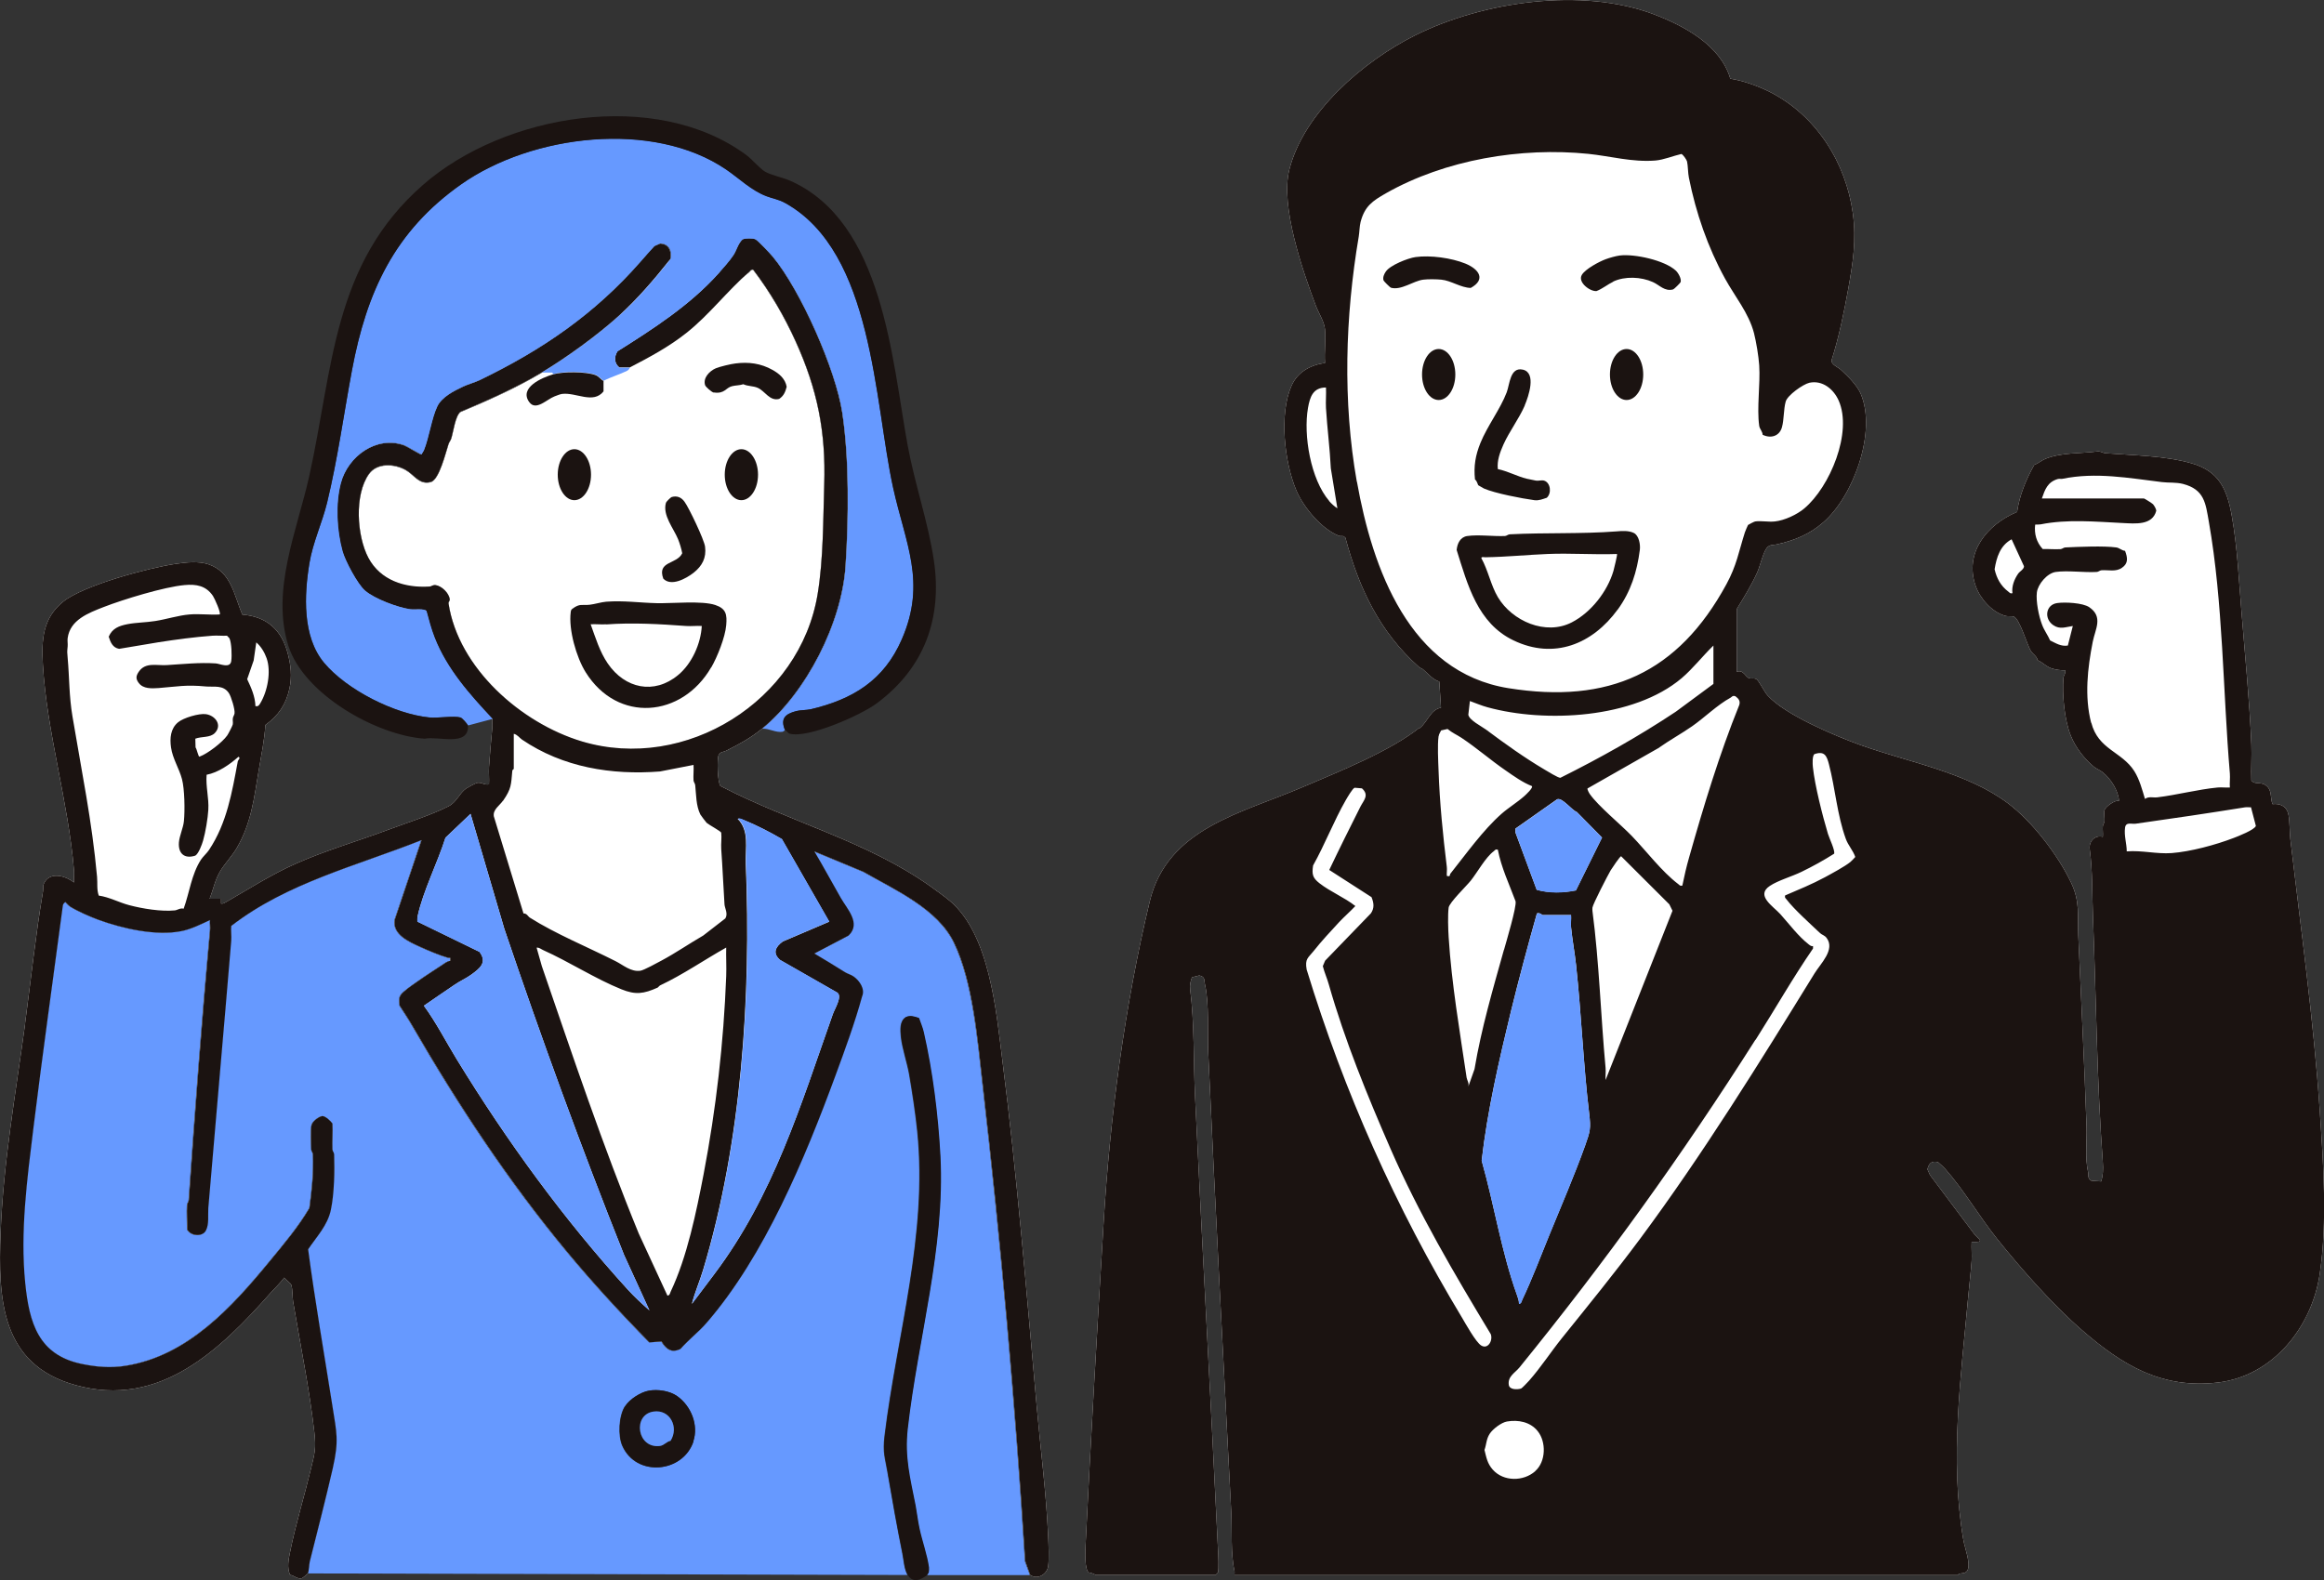
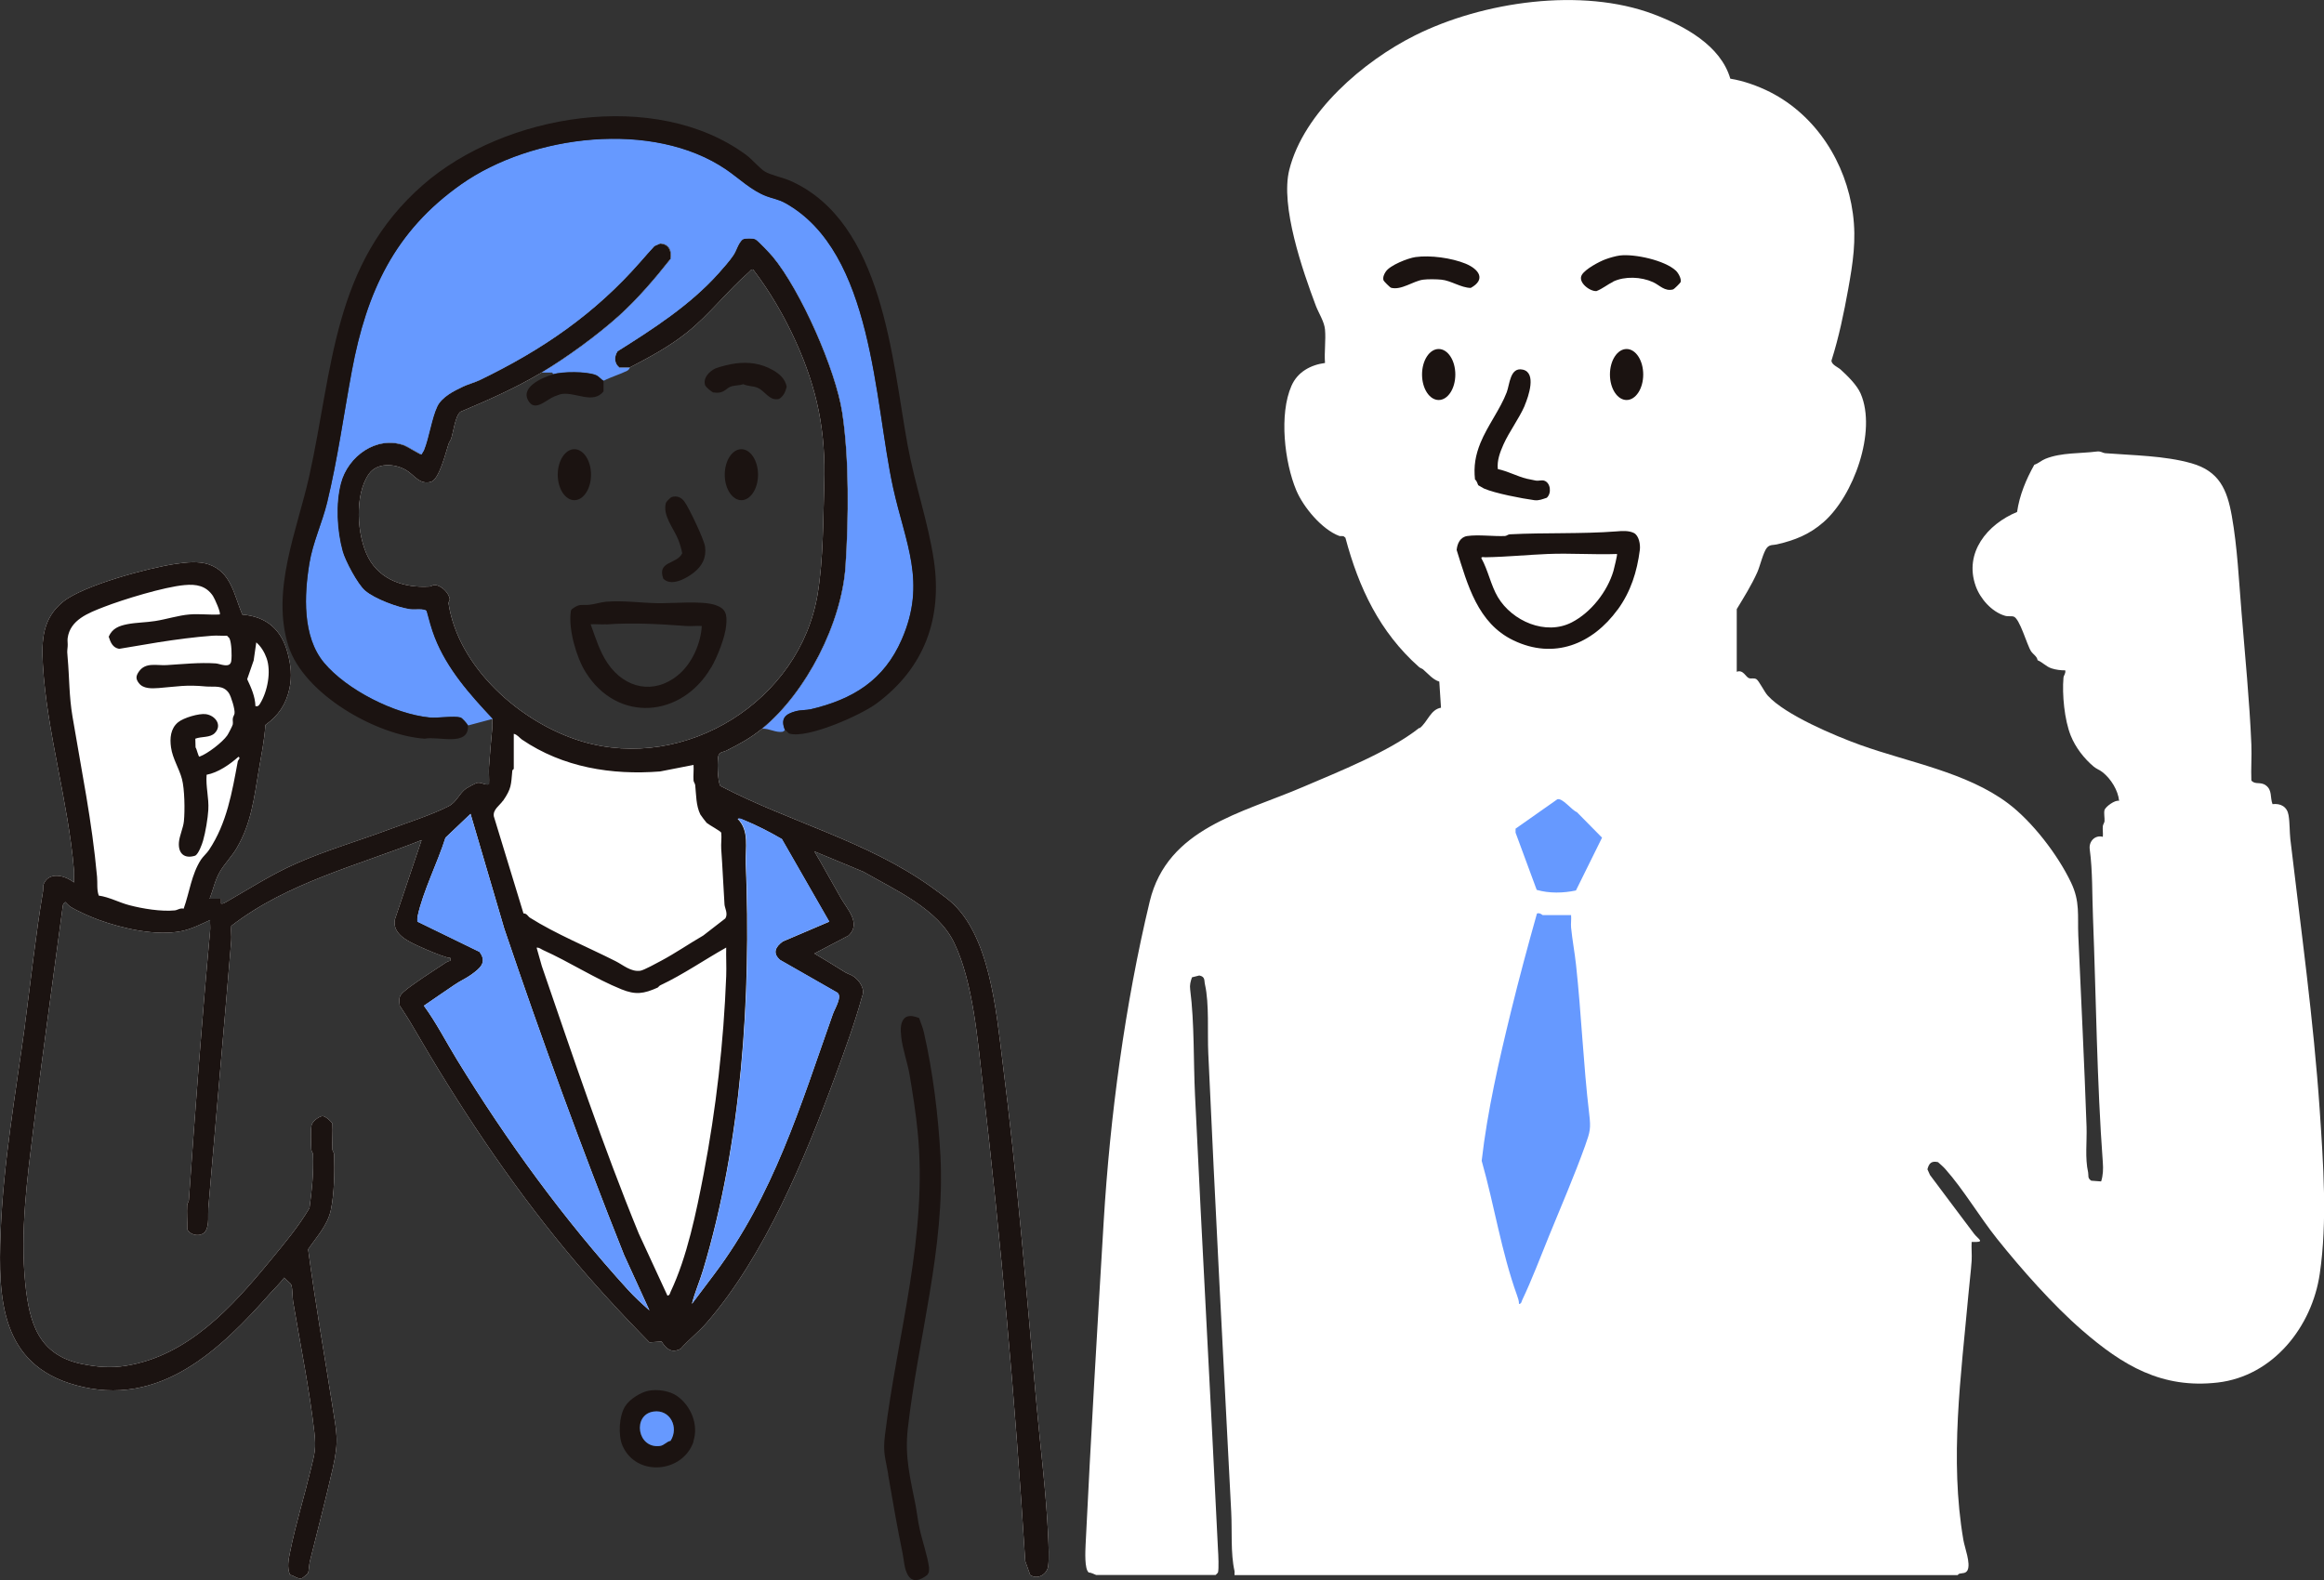
<svg xmlns="http://www.w3.org/2000/svg" id="_レイヤー_2" data-name="レイヤー 2" width="191.34" height="130.13" viewBox="0 0 191.34 130.13">
  <rect x="0" y="0" width="191.34" height="130.13" fill="#333333" stroke="none" />
  <defs>
    <style>
      .cls-1 {
        fill: #fff;
      }

      .cls-2 {
        fill: #1b1311;
      }

      .cls-3 {
        fill: #69f;
      }
    </style>
  </defs>
  <g id="_デザイン" data-name="デザイン">
    <g>
      <path class="cls-1" d="M116.84,59.95c-2.45,1.94-6.63,3.6-9.55,4.85-5.04,2.17-11.17,3.38-12.63,9.43-2.04,8.49-3.27,17.73-3.79,26.34-.53,8.85-1.06,17.78-1.49,26.63-.02.49-.11,2.05.27,2.3.2-.01.54.19.61.2h9.82s.18-.16.2-.21c.08-.28.03-1.49,0-1.88-.6-12.44-1.3-24.94-1.89-37.39-.14-2.87-.04-5.92-.4-8.74-.05-.36.03-.67.15-1l.6-.15c.51.1.39.42.47.75.36,1.59.19,3.95.27,5.65.57,12.58,1.24,25.22,1.89,37.79.08,1.51-.06,3.41.27,4.85.02.1-.01.23,0,.34h59.54s.07-.1.15-.12c.24-.06.51,0,.66-.28.28-.56-.23-1.85-.34-2.49-1.15-6.7-.19-13.53.41-20.18.08-.94.21-1.91.27-2.82.03-.51-.03-1.04,0-1.55,1.19.05.57-.19.2-.67-1.2-1.61-2.43-3.22-3.63-4.84l-.21-.47c.13-.5.33-.71.87-.59.21.19.44.38.62.59,1.49,1.68,2.81,3.93,4.24,5.72,1.99,2.49,4.61,5.46,7,7.53,3.35,2.91,6.57,4.84,11.17,4.31,4.58-.53,7.77-4.62,8.4-8.95.64-4.32.29-9.11,0-13.45-.51-7.5-1.55-14.91-2.42-22.33-.07-.63-.04-1.35-.15-2-.12-.69-.65-.98-1.32-.9-.21-.55-.01-1.15-.54-1.54-.45-.34-.9-.03-1.2-.41-.04-.98.04-1.97,0-2.95-.15-3.61-.52-7.29-.81-10.89-.22-2.64-.34-5.35-.8-7.94-.39-2.19-1.04-3.69-3.32-4.34-2.21-.63-4.82-.65-7.11-.83-.21-.02-.35-.18-.67-.14-1.38.18-2.92.07-4.24.6-.33.13-.59.39-.92.49-.68,1.21-1.22,2.51-1.42,3.89-2.45,1.01-4.38,3.35-3.41,6.09.37,1.05,1.31,2.12,2.39,2.45.29.09.53.01.73.07.51.15,1.1,2.34,1.44,2.86.18.27.49.41.54.74.42.17.69.52,1.15.67.33.11.78.17,1.12.16.07.24-.12.41-.14.6-.12,1.4.08,3.49.6,4.78.39.97,1.09,1.88,1.89,2.55.21.18.54.3.74.47.68.54,1.27,1.49,1.35,2.35-.34-.1-1.12.49-1.2.75-.07.25.02.65,0,.93-.02.14-.12.25-.14.4-.03.28.03.59,0,.88-.65-.17-1.16.38-1.08,1.01.25,1.87.19,3.75.27,5.65.26,6.67.32,13.54.81,20.17.04.52.02,1.06-.14,1.55l-.81-.06c-.33-.21-.21-.42-.26-.68-.27-1.2-.09-2.52-.13-3.77-.18-5.21-.45-10.51-.68-15.73-.07-1.67.16-2.8-.6-4.38-1.08-2.27-3.19-5.02-5.19-6.52-3.41-2.56-8.17-3.37-12.15-4.8-2.08-.75-6.18-2.47-7.63-4.07-.27-.29-.72-1.22-.93-1.35-.2-.12-.41-.02-.6-.08-.27-.07-.48-.74-1.02-.53v-5.16c.59-.97,1.23-2,1.69-3.03.23-.51.49-1.67.8-2.03.24-.28.55-.2.81-.27,1.48-.34,2.67-.81,3.83-1.82,2.48-2.15,4.42-7.49,3.07-10.6-.31-.71-1.08-1.46-1.65-1.98-.21-.19-.76-.4-.75-.74.61-1.92,1.02-3.91,1.38-5.9.38-2.13.68-4,.38-6.21-.56-4.17-3.02-8.07-6.82-10-.99-.5-2.19-.93-3.27-1.1-.79-2.74-3.8-4.36-6.32-5.31-5.91-2.23-14.05-1.05-19.65,1.75-4.22,2.11-9.15,6.32-10.34,11.06-.75,2.98,1.09,8.29,2.19,11.21.23.6.69,1.29.75,1.94.08.88-.07,1.87,0,2.76-1.19.16-2.26.74-2.76,1.88-1.03,2.34-.58,6.29.4,8.62.59,1.39,2.1,3.2,3.52,3.74.11.04.26,0,.37.03l.15.12c1.1,4.13,2.82,7.77,6.05,10.64.11.1.25.13.34.2.42.36.81.85,1.34,1.01l.14,2.15c-.87.15-1.09,1.16-1.75,1.68Z" />
-       <path class="cls-1" d="M55.2,21.34c1.85-1.48,4.68,2.64,6.47,1.09.1-.08.17-.25.34-.2,1.38,1.81,2.56,3.83,3.5,5.91,1.79,3.95,2.49,7.44,2.35,11.78-.09,2.93-.07,6.15-.54,9.01-1.44,8.81-10.88,14.71-19.42,12.15-5.02-1.51-10.16-6.05-10.97-11.36-.02-.13.12-.23.1-.36-.08-.51-.64-1.06-1.15-1.15-.25-.04-.34.11-.52.12-2.03.13-4.04-.51-5.03-2.37-.95-1.8-1.17-5.2.05-6.91.67-.94,2.1-.85,3.02-.33.71.4,1.11,1.25,2.08.99.69-.2,1.22-2.43,1.45-3.12.05-.16.17-.29.22-.45.18-.55.33-1.86.76-2.2,2.24-.94,4.58-1.98,6.66-3.22,2.07-1.24,4.62-3.09,6.4-4.7l4.22-4.66Z" />
+       <path class="cls-1" d="M55.2,21.34l4.22-4.66Z" />
      <path class="cls-1" d="M2.07,84.3c-.77,5.69-1.8,11.43-2.02,17.21-.21,5.44.01,10.84,6.15,12.55,6.95,1.94,11.94-2.91,16.12-7.64.36-.4.76-.77,1.08-1.21.12.18.55.45.59.62.11.39.08.95.14,1.34.6,3.59,1.34,7.16,1.75,10.76.16,1.38.03,1.74-.29,3.07-.53,2.21-1.25,4.53-1.7,6.77-.13.64-.28,1.3-.01,1.92.35.05.61.38.99.27.03,0,.47-.37.48-.39.09-.21.1-.74.16-.99.64-2.55,1.3-5.1,1.89-7.67.52-2.31.32-2.89-.03-5.13-.68-4.32-1.43-8.61-2-12.9.69-1.03,1.6-1.96,1.87-3.24.28-1.31.32-3.2.27-4.58,0-.14-.13-.26-.14-.4-.03-.71.04-1.43,0-2.14-.14-.21-.61-.65-.85-.61-.29.05-.81.44-.87.75-.09.44-.04,1.5-.02,2,0,.14.13.26.14.4.06,1.51-.09,2.96-.29,4.42-.93,1.58-2.12,2.98-3.28,4.39-3.1,3.77-6.74,7.79-11.85,8.6-1.24.2-2.38.1-3.61-.15-3.59-.74-4.33-3.41-4.66-6.64-.43-4.24.16-8.62.67-12.77.75-6.11,1.61-12.17,2.42-18.3.02-.17.08-.23.21-.33.14.13.25.28.42.39.6.37,1.62.82,2.3,1.07,2,.73,4.74,1.35,6.82.94.81-.16,1.63-.57,2.38-.92-.02.29.03.59,0,.88-.68,7.38-1.23,14.79-1.75,22.19-.01.14-.13.26-.14.4-.04.66.02,1.34.01,2.01.29.56,1.26.64,1.54.08.27-.53.15-1.26.19-1.82.62-7.34,1.28-14.72,1.89-22.05.03-.39-.04-.81,0-1.2,4.6-3.56,10.34-4.95,15.67-7.07l-2.2,6.54c-.23,1.24,1.18,1.84,2.13,2.27.62.28,1.58.69,2.23.87.19.05.24-.1.2.27-.23.01-.47.21-.67.34-.53.36-1.09.7-1.62,1.07-.46.33-1.16.78-1.55,1.14-.41.36-.38.59-.32,1.13.35.54.72,1.09,1.04,1.65,3.78,6.53,7.94,12.83,12.73,18.61,2.13,2.57,4.43,5.07,6.79,7.47l1-.07c.39.64.83.97,1.56.61.66-.75,1.51-1.41,2.15-2.15,4.76-5.49,8.1-13.55,10.6-20.34.79-2.15,1.6-4.35,2.2-6.54.26-.59-.19-1.28-.7-1.64-.21-.15-.5-.22-.72-.36-.83-.52-1.66-1.03-2.51-1.53l2.82-1.48c1.05-1.01-.13-2.19-.65-3.11-.73-1.27-1.42-2.56-2.17-3.82l4.04,1.68c2.59,1.49,6.12,3.04,7.47,5.85,1.57,3.26,1.94,8.11,2.35,11.64,1.5,13.03,2.68,26.12,3.5,39.28l.41,1.14c.61.41,1.39-.05,1.48-.74.08-.61.03-1.77,0-2.43-.16-3.57-.63-7.2-.95-10.76-.85-9.52-1.62-19.06-2.83-28.52-.5-3.97-1.03-10.27-4.3-13.05-.45-.38-1.13-.86-1.61-1.21-5.28-3.75-11.61-5.3-17.3-8.27-.23-.34-.3-2.23-.13-2.57.16-.26.41-.22.61-.33,1.08-.54,2.02-1.05,2.96-1.82,3.66-3.01,6.55-8.71,6.86-13.38.26-3.9.31-8.85-.27-12.65-.54-3.53-3.43-10.08-5.72-12.84-.22-.27-1.17-1.27-1.41-1.42-.17-.11-.9-.11-1.08,0-.37.34-.47.87-.74,1.28-.28.43-.92,1.15-1.27,1.55-2.32,2.58-5.35,4.54-8.28,6.38-.3.46-.28.99.15,1.34h.86c1.65-.86,3.23-1.7,4.71-2.88,1.85-1.48,3.32-3.42,5.11-4.98.1-.08.17-.25.34-.2,1.38,1.81,2.56,3.83,3.5,5.91,1.79,3.95,2.49,7.44,2.35,11.78-.09,2.93-.07,6.15-.54,9.01-1.44,8.81-10.88,14.71-19.42,12.15-5.02-1.51-10.16-6.05-10.97-11.36-.02-.13.12-.23.1-.36-.08-.51-.64-1.06-1.15-1.15-.25-.04-.34.11-.52.12-2.03.13-4.04-.51-5.03-2.37-.95-1.8-1.17-5.2.05-6.91.67-.94,2.1-.85,3.02-.33.71.4,1.11,1.25,2.08.99.69-.2,1.22-2.43,1.45-3.12.05-.16.17-.29.22-.45.18-.55.33-1.86.76-2.2,2.24-.94,4.58-1.98,6.66-3.22,2.07-1.24,4.62-3.09,6.4-4.7,1.54-1.4,2.94-3.03,4.22-4.66.12-.67-.15-1.25-.86-1.27l-.47.21c-.39.42-.77.85-1.14,1.28-3.76,4.3-8.08,7.26-13.25,9.76-.4.19-.95.34-1.36.53-.76.36-1.76.86-2.13,1.64-.47.99-.67,2.55-1.1,3.61l-.2.34c-.08.02-1.17-.66-1.41-.75-2.29-.83-4.65.91-5.23,3.12-.45,1.71-.33,3.9.14,5.6.21.78,1.25,2.74,1.86,3.25.8.68,2.68,1.38,3.72,1.53.36.05,1.18-.08,1.33.15.19.72.39,1.47.66,2.16,1.01,2.6,2.9,4.72,4.78,6.72-.02.24.03.5,0,.74-.1,1.05-.2,2.18-.27,3.22-.03.47.03.95,0,1.42-.37.08-.64-.2-.99-.12-.12.03-.76.37-.89.46-.59.42-.77,1.13-1.48,1.48-1.37.7-3.44,1.36-4.94,1.92-2.49.93-5.15,1.7-7.58,2.78-2.02.89-3.83,2.06-5.73,3.15-.15.08-.28.18-.45.15v-.4h-.94c.29-.73.43-1.5.83-2.2.37-.65,1.01-1.3,1.4-1.97,1.2-2.05,1.43-4.12,1.81-6.39.21-1.26.47-2.48.55-3.75,1.07-.77,1.7-1.69,1.98-2.99.22-1.01.12-1.91-.14-2.91-.5-1.93-1.73-3.03-3.74-3.19-.68-1.61-.91-3.51-2.78-4.14-.84-.28-1.85-.16-2.69-.04-2.21.32-7.59,1.76-9.27,3.11-1.69,1.36-1.8,3.13-1.68,5.18.32,5.57,2.1,11.32,2.56,16.94.03.33-.02.68,0,1.01-.63-.52-1.89-.9-2.4-.05-.21.34-.1.49-.15.79-.61,3.59-.99,7.27-1.48,10.9Z" />
      <g>
-         <path class="cls-2" d="M116.84,59.95c-2.45,1.94-6.63,3.6-9.55,4.85-5.04,2.17-11.17,3.38-12.63,9.43-2.04,8.49-3.27,17.73-3.79,26.34-.53,8.85-1.06,17.78-1.49,26.63-.02.49-.11,2.05.27,2.3.2-.01.54.19.61.2h9.82s.18-.16.2-.21c.08-.28.03-1.49,0-1.88-.6-12.44-1.3-24.94-1.89-37.39-.14-2.87-.04-5.92-.4-8.74-.05-.36.03-.67.15-1l.6-.15c.51.1.39.42.47.75.36,1.59.19,3.95.27,5.65.57,12.58,1.24,25.22,1.89,37.79.08,1.51-.06,3.41.27,4.85.02.1-.01.23,0,.34h59.54s.07-.1.15-.12c.24-.06.51,0,.66-.28.28-.56-.23-1.85-.34-2.49-1.15-6.7-.19-13.53.41-20.18.08-.94.21-1.91.27-2.82.03-.51-.03-1.04,0-1.55,1.19.05.57-.19.2-.67-1.2-1.61-2.43-3.22-3.63-4.84l-.21-.47c.13-.5.33-.71.87-.59.21.19.44.38.62.59,1.49,1.68,2.81,3.93,4.24,5.72,1.99,2.49,4.61,5.46,7,7.53,3.35,2.91,6.57,4.84,11.17,4.31,4.58-.53,7.77-4.62,8.4-8.95.64-4.32.29-9.11,0-13.45-.51-7.5-1.55-14.91-2.42-22.33-.07-.63-.04-1.35-.15-2-.12-.69-.65-.98-1.32-.9-.21-.55-.01-1.15-.54-1.54-.45-.34-.9-.03-1.2-.41-.04-.98.04-1.97,0-2.95-.15-3.61-.52-7.29-.81-10.89-.22-2.64-.34-5.35-.8-7.94-.39-2.19-1.04-3.69-3.32-4.34-2.21-.63-4.82-.65-7.11-.83-.21-.02-.35-.18-.67-.14-1.38.18-2.92.07-4.24.6-.33.13-.59.39-.92.49-.68,1.21-1.22,2.51-1.42,3.89-2.45,1.01-4.38,3.35-3.41,6.09.37,1.05,1.31,2.12,2.39,2.45.29.09.53.01.73.07.51.15,1.1,2.34,1.44,2.86.18.27.49.41.54.74.42.17.69.52,1.15.67.33.11.78.17,1.12.16.07.24-.12.41-.14.6-.12,1.4.08,3.49.6,4.78.39.97,1.09,1.88,1.89,2.55.21.18.54.3.74.47.68.54,1.27,1.49,1.35,2.35-.34-.1-1.12.49-1.2.75-.07.25.02.65,0,.93-.02.14-.12.25-.14.4-.03.28.03.59,0,.88-.65-.17-1.16.38-1.08,1.01.25,1.87.19,3.75.27,5.65.26,6.67.32,13.54.81,20.17.04.52.02,1.06-.14,1.55l-.81-.06c-.33-.21-.21-.42-.26-.68-.27-1.2-.09-2.52-.13-3.77-.18-5.21-.45-10.51-.68-15.73-.07-1.67.16-2.8-.6-4.38-1.08-2.27-3.19-5.02-5.19-6.52-3.41-2.56-8.17-3.37-12.15-4.8-2.08-.75-6.18-2.47-7.63-4.07-.27-.29-.72-1.22-.93-1.35-.2-.12-.41-.02-.6-.08-.27-.07-.48-.74-1.02-.53v-5.16c.59-.97,1.23-2,1.69-3.03.23-.51.49-1.67.8-2.03.24-.28.55-.2.81-.27,1.48-.34,2.67-.81,3.83-1.82,2.48-2.15,4.42-7.49,3.07-10.6-.31-.71-1.08-1.46-1.65-1.98-.21-.19-.76-.4-.75-.74.61-1.92,1.02-3.91,1.38-5.9.38-2.13.68-4,.38-6.21-.56-4.17-3.02-8.07-6.82-10-.99-.5-2.19-.93-3.27-1.1-.79-2.74-3.8-4.36-6.32-5.31-5.91-2.23-14.05-1.05-19.65,1.75-4.22,2.11-9.15,6.32-10.34,11.06-.75,2.98,1.09,8.29,2.19,11.21.23.6.69,1.29.75,1.94.08.88-.07,1.87,0,2.76-1.19.16-2.26.74-2.76,1.88-1.03,2.34-.58,6.29.4,8.62.59,1.39,2.1,3.2,3.52,3.74.11.04.26,0,.37.03l.15.12c1.1,4.13,2.82,7.77,6.05,10.64.11.1.25.13.34.2.42.36.81.85,1.34,1.01l.14,2.15c-.87.15-1.09,1.16-1.75,1.68ZM166.16,47.24c-.32.46-.55,1.05-.47,1.61-.21.05-.22-.05-.34-.13-.62-.47-.96-1.09-1.13-1.84.16-.99.46-1.96,1.4-2.47l1.02,2.22c0,.25-.34.41-.48.61ZM184.86,66.48c.14-.02.32.01.47,0l.4,1.53c-.09.32-1.47.86-1.84,1-1.49.57-3.53,1.12-5.09,1.24-1.25.09-2.45-.24-3.7-.14,0-.65-.23-1.28-.14-1.95.07-.5.52-.28.88-.33,2.99-.42,6.02-.87,9.01-1.35ZM172.17,59.53c-.56-2.18-.3-4.5.13-6.68.21-1.06.88-2.05-.29-2.85-.53-.36-1.99-.43-2.63-.34-.96.13-1.11,1.29-.33,1.82.55.38,1.02.15,1.61.07l-.41,1.61c-.57.09-.98-.19-1.46-.42-.19-.44-.49-.83-.66-1.29-.27-.69-.52-1.94-.43-2.67.09-.68.85-1.58,1.55-1.68.98-.14,2.32.06,3.37,0,.14,0,.26-.13.4-.14.58-.04,1.18.15,1.68-.2.55-.37.47-.84.26-1.4-.27-.02-.47-.25-.73-.28-1.02-.14-3.08-.05-4.18,0-.14,0-.26.13-.4.14-.49.03-.99-.02-1.47-.01-.51-.55-.71-1.25-.62-2.01.15,0,.3,0,.45-.02,2.2-.44,4.52-.22,6.75-.11,1.04.05,2.45.21,2.77-1.01,0-.14-.17-.43-.27-.54-.09-.09-.7-.47-.74-.47h-8.41c.26-.75.47-1.35,1.3-1.6.13-.04.27,0,.39-.02,2.75-.57,5.49-.06,8.2.27.57.07,1.13,0,1.73.15,1.76.46,1.86,1.57,2.13,3.12,1.18,6.71,1.15,13.91,1.73,20.73.03.37-.03.77,0,1.15-.33.02-.69-.03-1.01,0-1.65.16-3.32.61-4.97.81-.35.04-.69-.1-1.01.13-.23-.76-.45-1.61-.88-2.29-1.04-1.63-2.97-1.76-3.54-3.99ZM109.44,41.26c-1.54-1.8-2.14-5.43-1.75-7.67.16-.91.42-1.68,1.48-1.68.03.56-.03,1.13,0,1.68.1,1.65.32,3.32.4,4.98l.54,3.29c-.23-.14-.5-.39-.68-.6ZM120.36,108.49c-5.43-9.01-9.7-18.56-12.78-28.65-.16-.9.13-.96.58-1.53.63-.8,1.39-1.61,2.08-2.36.43-.46.92-.88,1.35-1.34-.9-.71-2.07-1.18-2.96-1.88-.56-.44-.63-.73-.52-1.46.97-1.73,1.71-3.67,2.69-5.38.13-.22.56-.97.73-1.02l.6.05c.63.56.14.99-.12,1.5-.87,1.73-1.74,3.47-2.57,5.22l3.48,2.24c.19.47.25.89-.05,1.33l-3.77,3.9-.19.45c.13.52.36,1.02.5,1.53,1.3,4.57,3.17,9.14,5.07,13.5,2.32,5.32,5.26,10.31,8.26,15.28.19.53-.24,1.27-.79.93-.44-.27-1.27-1.77-1.59-2.31ZM128.22,65.81c.43-.13,1.17.89,1.61,1.06l2.07,2.1-2.15,4.35c-1.05.21-2.19.24-3.23-.05l-1.75-4.71v-.33s3.44-2.42,3.44-2.42ZM127.16,63.37c-1.66-.98-3.26-2.13-4.8-3.28-.38-.28-1.39-.78-1.47-1.23l.13-1.13c.47.17.96.38,1.44.51,4.75,1.31,12.05.94,15.99-2.39.92-.78,1.75-1.85,2.62-2.69v3.16l-3.1,2.29c-3.04,2.02-6.23,3.81-9.5,5.44-.15.03-1.09-.55-1.31-.68ZM132.19,87.93c-.4-4.29-.52-8.65-1.08-12.91-.01-.09-.01-.19,0-.28.04-.3,1.26-2.66,1.5-3.07.11-.18.77-1.16.86-1.16l3.97,3.96.26.53-5.51,13.94c-.02-.33.03-.69,0-1.01ZM126.53,75.22c.22-.1.45.13.47.13h2.35c.02.33-.03.69,0,1.01.1,1.02.3,2.07.41,3.09.44,4.07.59,8.18,1.08,12.24.15,1.24.08,1.47-.33,2.63-.87,2.43-1.98,5-2.96,7.4-.7,1.72-1.43,3.65-2.22,5.31-.06.13-.07.32-.27.33.01-.25-.08-.49-.16-.71-1.3-3.62-1.86-7.38-2.91-11.08.47-4.11,1.44-8.28,2.42-12.33.66-2.69,1.38-5.37,2.13-8.03ZM123.82,78.22c-.91,3.25-1.86,6.48-2.42,9.82l-.51,1.44c.08-.29-.1-.51-.14-.74-.56-3.79-1.24-7.74-1.48-11.57-.04-.62-.08-1.85,0-2.43.06-.42,1.46-1.77,1.82-2.22.55-.69,1.21-1.91,1.89-2.42.12-.09.13-.19.34-.13.28,1.47.94,2.85,1.46,4.25.1.44-.76,3.31-.95,3.99ZM126.4,121.15c-.97.86-2.62.87-3.5-.13-.45-.51-.52-.99-.68-1.62.17-.47.14-.88.43-1.33.25-.39.96-.93,1.42-1.01.93-.16,1.92.03,2.53.79.72.89.68,2.52-.2,3.29ZM144.54,85.63c1.59-2.5,3.05-5.08,4.73-7.52v-.2c-.15.03-.23-.05-.34-.13-.87-.67-1.62-1.69-2.35-2.5-.6-.66-2.06-1.54-.86-2.33.67-.45,1.84-.78,2.61-1.16.91-.44,1.83-.95,2.68-1.49.08-.29-.39-1.24-.51-1.63-.45-1.5-1.08-3.98-1.24-5.49-.03-.24-.06-.96.13-1.08.82-.28,1.01.13,1.19.83.52,1.98.67,4.17,1.39,6.15.19.53.6.96.78,1.49-.13.14-.26.29-.4.41-.45.37-1.55.96-2.1,1.26-1.06.57-2.18,1.03-3.28,1.5-.05.21.05.22.13.34.6.79,1.99,2.04,2.75,2.76.16.15.38.18.54.4.72.96-.49,2.1-.99,2.91-4.56,7.4-9.18,14.87-14.35,21.84-2.08,2.8-4.27,5.49-6.46,8.21-.9,1.12-1.75,2.43-2.69,3.49-.12.13-.58.63-.68.66-.33.09-.95.1-1-.32-.09-.69.51-.97.88-1.42,7.1-8.74,13.37-17.45,19.43-26.99ZM143.2,58.05c-1.65,4.08-2.93,8.31-4.13,12.55-.22.76-.4,1.55-.56,2.33-.21.05-.22-.05-.34-.13-1.36-1.03-2.64-2.74-3.83-3.97-.93-.96-2.74-2.44-3.44-3.43-.07-.09-.22-.38-.2-.47l5.83-3.32c.9-.64,1.87-1.17,2.78-1.8,1.02-.71,2.09-1.77,3.16-2.35.12-.06.15-.2.4-.13.26.19.43.38.33.72ZM111.71,39.67c-1.17-6.61-.96-13.6.16-20.2.06-.37.06-.82.15-1.19.34-1.3.98-1.73,2.08-2.36,4.9-2.78,11.14-3.81,16.67-3.25,1.84.19,3.6.7,5.52.55.7-.06,1.45-.38,2.14-.54.14.04.43.47.47.62.08.38.07.94.15,1.33.58,2.9,1.55,5.72,2.98,8.32.81,1.47,1.95,2.83,2.38,4.48.19.75.38,1.91.43,2.66.1,1.55-.21,3.51,0,4.98.04.26.27.46.28.73.66.33,1.38.13,1.59-.61.18-.64.13-1.47.31-2.12.15-.53,1.43-1.43,1.95-1.55,1.08-.23,1.99.52,2.41,1.46,1.16,2.62-.72,7.12-2.83,8.89-.6.51-1.64.99-2.42,1.07-.51.06-1.13-.07-1.62,0-.06,0-.56.26-.59.29-.02.02-.23.52-.26.61-.51,1.6-.67,2.71-1.52,4.27-3.98,7.32-9.7,9.88-17.95,8.56-8.15-1.31-11.2-9.85-12.47-17ZM118.45,60.62c.02-.17.13-.32.2-.47l.53-.12c.35.3.77.48,1.15.73,1.25.83,2.4,1.84,3.64,2.69.66.46,1.42,1,2.15,1.28.14.13-.48.7-.6.81-.58.52-1.32.97-1.89,1.47-1.54,1.36-2.92,3.31-4.22,4.94-.07.09.05.27-.29.18-.02-.24.03-.51,0-.74-.32-2.59-.59-5.31-.68-7.93-.03-.78-.1-2.11,0-2.83Z" />
-         <path class="cls-3" d="M14.9,76.68c-2.07.41-4.81-.21-6.82-.94-.67-.25-1.7-.69-2.3-1.07-.17-.1-.28-.25-.42-.39-.13.11-.18.16-.21.33-.8,6.13-1.67,12.19-2.42,18.3-.51,4.15-1.11,8.53-.67,12.77.33,3.23,1.07,5.9,4.66,6.64,1.23.25,2.37.35,3.61.15,5.11-.82,8.75-4.83,11.85-8.6,1.16-1.41,2.35-2.81,3.28-4.39.2-1.47.35-2.91.29-4.42,0-.14-.13-.26-.14-.4-.02-.51-.07-1.56.02-2,.07-.31.59-.7.87-.75.24-.04.71.4.85.61.05.71-.02,1.43,0,2.14,0,.14.13.26.14.4.05,1.38.01,3.26-.27,4.58-.27,1.28-1.18,2.21-1.87,3.24.57,4.29,1.32,8.58,2,12.9.35,2.25.55,2.82.03,5.13-.58,2.57-1.25,5.12-1.89,7.67-.06.24-.07.78-.16.99l49.38.13c-.29-.52-.31-1.21-.43-1.79-.43-2.14-.82-4.31-1.19-6.48-.23-1.39-.45-1.75-.27-3.22,1.02-8.33,3.55-16.5,2.69-25.02-.15-1.47-.42-3.24-.67-4.71-.17-.97-.58-2.15-.68-3.09-.06-.56-.11-1.31.4-1.62.36-.17.72-.03,1.07.08.13.38.3.76.39,1.16.75,3.27,1.19,6.88,1.37,10.2.4,7.57-1.84,14.98-2.69,22.46-.27,2.36.2,4.05.65,6.34.12.61.19,1.23.31,1.84.21,1.03.65,2.21.79,3.25.02.13,0,.27-.02.4l-.12.21h8.48l-.41-1.14c-.82-13.15-2-26.25-3.5-39.28-.41-3.53-.78-8.38-2.35-11.64-1.35-2.81-4.87-4.37-7.47-5.85l-4.04-1.68c.75,1.25,1.45,2.54,2.17,3.82.53.92,1.7,2.1.65,3.11l-2.82,1.48c.85.5,1.68,1.01,2.51,1.53.22.14.51.21.72.36.5.36.96,1.05.7,1.64-.6,2.19-1.41,4.39-2.2,6.54-2.51,6.79-5.84,14.85-10.6,20.34-.65.75-1.5,1.4-2.15,2.15-.73.36-1.17.03-1.56-.61l-1,.07c-2.36-2.4-4.66-4.9-6.79-7.47-4.8-5.78-8.96-12.08-12.73-18.61-.32-.56-.69-1.1-1.04-1.65-.06-.55-.09-.77.32-1.13.4-.36,1.09-.81,1.55-1.14.52-.37,1.09-.71,1.62-1.07.19-.13.43-.33.67-.34.04-.37-.01-.21-.2-.27-.64-.19-1.61-.59-2.23-.87-.94-.43-2.35-1.03-2.13-2.27l2.2-6.54c-5.32,2.12-11.07,3.51-15.67,7.07-.04.4.03.81,0,1.2-.61,7.34-1.27,14.71-1.89,22.05-.05.56.08,1.29-.19,1.82-.28.56-1.25.48-1.54-.08,0-.66-.05-1.34-.01-2.01,0-.14.13-.26.14-.4.52-7.41,1.07-14.81,1.75-22.19.03-.28-.02-.59,0-.88-.74.35-1.56.76-2.38.92ZM51.47,115.79c.38-.58,1.28-1.16,1.95-1.27.74-.13,1.71.01,2.33.45,1.15.82,1.78,2.39,1.32,3.74-.87,2.6-4.7,2.94-5.84.36-.38-.85-.3-2.48.22-3.28Z" />
        <path class="cls-2" d="M2.07,84.3c-.77,5.69-1.8,11.43-2.02,17.21-.21,5.44.01,10.84,6.15,12.55,6.95,1.94,11.94-2.91,16.12-7.64.36-.4.76-.77,1.08-1.21.12.18.55.45.59.62.11.39.08.95.14,1.34.6,3.59,1.34,7.16,1.75,10.76.16,1.38.03,1.74-.29,3.07-.53,2.21-1.25,4.53-1.7,6.77-.13.64-.28,1.3-.01,1.92.35.05.61.38.99.27.03,0,.47-.37.48-.39.09-.21.1-.74.16-.99.64-2.55,1.3-5.1,1.89-7.67.52-2.31.32-2.89-.03-5.13-.68-4.32-1.43-8.61-2-12.9.69-1.03,1.6-1.96,1.87-3.24.28-1.31.32-3.2.27-4.58,0-.14-.13-.26-.14-.4-.03-.71.04-1.43,0-2.14-.14-.21-.61-.65-.85-.61-.29.05-.81.44-.87.75-.09.44-.04,1.5-.02,2,0,.14.13.26.14.4.06,1.51-.09,2.96-.29,4.42-.93,1.58-2.12,2.98-3.28,4.39-3.1,3.77-6.74,7.79-11.85,8.6-1.24.2-2.38.1-3.61-.15-3.59-.74-4.33-3.41-4.66-6.64-.43-4.24.16-8.62.67-12.77.75-6.11,1.61-12.17,2.42-18.3.02-.17.08-.23.21-.33.14.13.25.28.42.39.6.37,1.62.82,2.3,1.07,2,.73,4.74,1.35,6.82.94.81-.16,1.63-.57,2.38-.92-.02.29.03.59,0,.88-.68,7.38-1.23,14.79-1.75,22.19-.01.14-.13.26-.14.4-.04.66.02,1.34.01,2.01.29.56,1.26.64,1.54.08.27-.53.15-1.26.19-1.82.62-7.34,1.28-14.72,1.89-22.05.03-.39-.04-.81,0-1.2,4.6-3.56,10.34-4.95,15.67-7.07l-2.2,6.54c-.23,1.24,1.18,1.84,2.13,2.27.62.28,1.58.69,2.23.87.19.05.24-.1.2.27-.23.01-.47.21-.67.34-.53.36-1.09.7-1.62,1.07-.46.33-1.16.78-1.55,1.14-.41.36-.38.59-.32,1.13.35.54.72,1.09,1.04,1.65,3.78,6.53,7.94,12.83,12.73,18.61,2.13,2.57,4.43,5.07,6.79,7.47l1-.07c.39.64.83.97,1.56.61.66-.75,1.51-1.41,2.15-2.15,4.76-5.49,8.1-13.55,10.6-20.34.79-2.15,1.6-4.35,2.2-6.54.26-.59-.19-1.28-.7-1.64-.21-.15-.5-.22-.72-.36-.83-.52-1.66-1.03-2.51-1.53l2.82-1.48c1.05-1.01-.13-2.19-.65-3.11-.73-1.27-1.42-2.56-2.17-3.82l4.04,1.68c2.59,1.49,6.12,3.04,7.47,5.85,1.57,3.26,1.94,8.11,2.35,11.64,1.5,13.03,2.68,26.12,3.5,39.28l.41,1.14c.61.41,1.39-.05,1.48-.74.08-.61.03-1.77,0-2.43-.16-3.57-.63-7.2-.95-10.76-.85-9.52-1.62-19.06-2.83-28.52-.5-3.97-1.03-10.27-4.3-13.05-.45-.38-1.13-.86-1.61-1.21-5.28-3.75-11.61-5.3-17.3-8.27-.23-.34-.3-2.23-.13-2.57.16-.26.41-.22.61-.33,1.08-.54,2.02-1.05,2.96-1.82,3.66-3.01,6.55-8.71,6.86-13.38.26-3.9.31-8.85-.27-12.65-.54-3.53-3.43-10.08-5.72-12.84-.22-.27-1.17-1.27-1.41-1.42-.17-.11-.9-.11-1.08,0-.37.34-.47.87-.74,1.28-.28.43-.92,1.15-1.27,1.55-2.32,2.58-5.35,4.54-8.28,6.38-.3.46-.28.99.15,1.34h.86c1.65-.86,3.23-1.7,4.71-2.88,1.85-1.48,3.32-3.42,5.11-4.98.1-.08.17-.25.34-.2,1.38,1.81,2.56,3.83,3.5,5.91,1.79,3.95,2.49,7.44,2.35,11.78-.09,2.93-.07,6.15-.54,9.01-1.44,8.81-10.88,14.71-19.42,12.15-5.02-1.51-10.16-6.05-10.97-11.36-.02-.13.12-.23.1-.36-.08-.51-.64-1.06-1.15-1.15-.25-.04-.34.11-.52.12-2.03.13-4.04-.51-5.03-2.37-.95-1.8-1.17-5.2.05-6.91.67-.94,2.1-.85,3.02-.33.71.4,1.11,1.25,2.08.99.69-.2,1.22-2.43,1.45-3.12.05-.16.17-.29.22-.45.18-.55.33-1.86.76-2.2,2.24-.94,4.58-1.98,6.66-3.22,2.07-1.24,4.62-3.09,6.4-4.7,1.54-1.4,2.94-3.03,4.22-4.66.12-.67-.15-1.25-.86-1.27l-.47.21c-.39.42-.77.85-1.14,1.28-3.76,4.3-8.08,7.26-13.25,9.76-.4.19-.95.34-1.36.53-.76.36-1.76.86-2.13,1.64-.47.99-.67,2.55-1.1,3.61l-.2.34c-.08.02-1.17-.66-1.41-.75-2.29-.83-4.65.91-5.23,3.12-.45,1.71-.33,3.9.14,5.6.21.78,1.25,2.74,1.86,3.25.8.68,2.68,1.38,3.72,1.53.36.05,1.18-.08,1.33.15.19.72.39,1.47.66,2.16,1.01,2.6,2.9,4.72,4.78,6.72-.02.24.03.5,0,.74-.1,1.05-.2,2.18-.27,3.22-.03.47.03.95,0,1.42-.37.08-.64-.2-.99-.12-.12.03-.76.37-.89.46-.59.42-.77,1.13-1.48,1.48-1.37.7-3.44,1.36-4.94,1.92-2.49.93-5.15,1.7-7.58,2.78-2.02.89-3.83,2.06-5.73,3.15-.15.08-.28.18-.45.15v-.4h-.94c.29-.73.43-1.5.83-2.2.37-.65,1.01-1.3,1.4-1.97,1.2-2.05,1.43-4.12,1.81-6.39.21-1.26.47-2.48.55-3.75,1.07-.77,1.7-1.69,1.98-2.99.22-1.01.12-1.91-.14-2.91-.5-1.93-1.73-3.03-3.74-3.19-.68-1.61-.91-3.51-2.78-4.14-.84-.28-1.85-.16-2.69-.04-2.21.32-7.59,1.76-9.27,3.11-1.69,1.36-1.8,3.13-1.68,5.18.32,5.57,2.1,11.32,2.56,16.94.03.33-.02.68,0,1.01-.63-.52-1.89-.9-2.4-.05-.21.34-.1.49-.15.79-.61,3.59-.99,7.27-1.48,10.9ZM55.22,106.36c-.06.13-.07.32-.27.33l-2.36-5.11c-2.96-7.22-5.44-14.64-7.98-22.02l-.43-1.52c.21-.03.36.12.54.2,2.14.96,4.31,2.37,6.45,3.23,1.16.47,1.83.37,2.97-.14.06-.03.12-.14.22-.19,1.89-.89,3.61-2.09,5.43-3.11-.02.78.03,1.57,0,2.36-.21,5.47-.83,10.91-1.86,16.3-.6,3.11-1.35,6.8-2.71,9.67ZM61.23,67.53c1.05.42,2.17,1,3.14,1.57l3.9,6.8-3.82,1.63c-.61.44-.88.97-.22,1.53l4.71,2.69c.42.32-.23,1.34-.38,1.78-2.66,7.53-4.88,14.94-9.78,21.43l-1.82,2.42c.24-.95.64-1.85.92-2.78,3.17-10.51,3.97-22.54,3.52-33.47-.05-1.29.32-2.71-.67-3.7.21-.05.33.04.49.11ZM41.42,65.94c.7-1.02.65-1.3.76-2.47,0-.08.12-.13.12-.15v-2.89c.29.06.46.32.67.47,3.38,2.3,7.39,2.94,11.37,2.63l2.76-.54c.03.42-.03.86,0,1.28.01.14.13.25.14.4.08.77.06,1.67.42,2.4.03.06.48.66.52.69.21.18,1.17.69,1.2.81.05.44-.03.9,0,1.34.11,1.52.17,3.03.27,4.57.02.3.31.76.07,1.15l-1.82,1.41c-1.16.67-2.27,1.44-3.45,2.07-.34.18-1.44.79-1.73.83-.78.11-1.42-.48-2.04-.79-2.27-1.15-4.93-2.24-7.05-3.58-.17-.11-.25-.36-.53-.35l-2.44-7.99c-.1-.56.48-.9.74-1.28ZM38.74,67.02l2.78,9.46c3.06,9.04,6.33,18.01,9.86,26.86l2.09,4.57c-.6-.53-1.21-1.09-1.75-1.68-5.31-5.83-9.98-12.25-14.11-18.99-.9-1.47-1.69-3.03-2.71-4.42.85-.59,1.7-1.17,2.56-1.75.41-.28.93-.51,1.34-.81.7-.51,1.35-1,.68-1.88l-5.11-2.49c0-.15-.01-.3.02-.45.44-2.06,1.65-4.42,2.29-6.46l2.07-1.97ZM20.88,54.42l.22-1.52c.39.33.68.82.85,1.3.39,1.1.08,2.73-.53,3.73-.1.17-.18.26-.39.22-.02-.79-.35-1.52-.68-2.22l.52-1.5ZM5.97,59.02c-.29-1.72-.25-3.16-.4-4.85-.04-.5-.05-.42,0-.94.02-.22-.03-.46,0-.68.2-1.51,1.71-2.07,2.96-2.56,1.62-.63,4.99-1.66,6.66-1.81.97-.09,1.77.05,2.34.89.14.21.68,1.41.56,1.53-.81.05-1.69-.07-2.49,0-.89.07-1.92.4-2.82.54-.74.12-1.57.12-2.29.26-.7.14-1.24.34-1.54,1.03.15.47.33.91.86,1l3.23-.54c1.47-.23,2.96-.43,4.44-.54.4-.03.81.02,1.21,0l.2.21c.18.39.21,1.43.15,1.87-.09.65-.94.22-1.28.2-1.35-.09-2.72.06-4.04.14-.83.05-1.74-.26-2.29.54-.24.35-.27.59,0,.94.36.48,1.06.45,1.62.41,1.55-.12,2.25-.29,3.9-.13.68.06,1.42-.15,1.89.54.19.28.52,1.36.47,1.68-.02.14-.12.25-.14.4-.03.16.03.34-.01.52-.03.12-.36.76-.45.89-.41.58-1.62,1.51-2.29,1.75-.09.03-.22-.65-.32-.76l-.02-.72c.51-.2,1.22-.06,1.61-.47.63-.66.03-1.44-.74-1.55-.56-.08-1.85.3-2.29.67-.62.51-.69,1.31-.58,2.07.13.92.67,1.73.9,2.6.22.82.25,2.6.16,3.48-.05.53-.37,1.21-.41,1.74-.07.92.46,1.38,1.35,1.09.27-.16.55-.92.64-1.24.2-.69.39-1.84.43-2.53.06-.99-.22-1.9-.14-2.89.95-.18,1.9-.84,2.62-1.48.21.09-.03.27-.05.36-.48,2.58-.9,5.1-2.37,7.31-.16.25-.51.56-.67.81-.78,1.21-.94,2.7-1.42,4.03-.28-.08-.52.12-.73.14-1.12.11-2.65-.14-3.75-.43-.84-.22-1.65-.67-2.51-.79-.18-.51-.09-1.02-.14-1.55-.42-4.61-1.26-8.62-2.02-13.18Z" />
        <path class="cls-3" d="M65.53,58.56c.35-.09.88-.08,1.19-.15,3.51-.83,6.07-2.39,7.54-5.78,2.04-4.71.29-7.88-.72-12.47-1.57-7.14-1.62-19.37-8.85-23.43-.59-.33-1.03-.37-1.58-.58-1.27-.48-2.22-1.45-3.32-2.2-6.02-4.1-15.99-2.87-21.8,1.21-5.51,3.87-7.8,8.87-9.01,15.34-.68,3.61-1.17,7.27-2.04,10.87-.41,1.68-1.18,3.29-1.46,5-.43,2.61-.6,6.05,1.21,8.21,1.87,2.23,5.8,4.22,8.68,4.5.69.07,2-.15,2.55,0,.14.04.53.49.62.66l2.02-.54c-1.88-2-3.77-4.12-4.78-6.72-.27-.69-.47-1.44-.66-2.16-.15-.23-.97-.1-1.33-.15-1.04-.15-2.92-.85-3.72-1.53-.61-.51-1.65-2.47-1.86-3.25-.47-1.7-.59-3.89-.14-5.6.58-2.22,2.94-3.95,5.23-3.12.24.09,1.33.77,1.41.75l.2-.34c.43-1.06.63-2.62,1.1-3.61.37-.78,1.37-1.28,2.13-1.64.4-.19.96-.34,1.36-.53,5.18-2.5,9.49-5.46,13.25-9.76.38-.43.75-.86,1.14-1.28l.47-.21c.72.02.98.6.86,1.27-1.29,1.63-2.68,3.26-4.22,4.66-1.78,1.61-4.33,3.47-6.4,4.7h.87s.07.13.07.13c.79-.23,2.72-.24,3.5.06.29.11.41.35.67.48.62-.32,1.31-.51,1.93-.82.17-.09.2-.24.22-.25h-.86c-.43-.36-.45-.89-.15-1.35,2.93-1.84,5.96-3.8,8.28-6.38.36-.4,1-1.12,1.27-1.55.26-.41.37-.94.74-1.28.18-.11.91-.11,1.08,0,.23.14,1.18,1.15,1.41,1.42,2.29,2.76,5.19,9.31,5.72,12.84.58,3.8.53,8.75.27,12.65-.31,4.67-3.21,10.38-6.86,13.38.57-.04,1.09.34,1.67.25.07-.01.13-.11.22-.11-.42-.97,0-1.36.9-1.59Z" />
        <path class="cls-2" d="M66.73,58.41c-.32.07-.85.06-1.19.15-.9.24-1.32.62-.9,1.59.14,0,.22.22.35.26,1.49.44,5.89-1.52,7.18-2.48,3.96-2.94,5.43-7.05,4.71-11.83-.47-3.12-1.57-6.26-2.15-9.42-1.3-7.07-2-18.41-9.68-21.8-.61-.27-1.56-.45-2.07-.75-.44-.26-1.08-1.04-1.57-1.39-7.44-5.46-19.88-3.37-26.58,2.48-7.45,6.51-7.4,15.12-9.37,23.99-1,4.48-3.17,9.41-1.71,13.99,1.27,3.97,7.23,7.35,11.21,7.63,1.14-.23,3.65.69,3.57-1.08-.09-.17-.48-.62-.62-.66-.55-.16-1.86.06-2.55,0-2.88-.29-6.81-2.27-8.68-4.5-1.81-2.16-1.64-5.61-1.21-8.21.28-1.7,1.05-3.32,1.46-5,.87-3.6,1.37-7.26,2.04-10.87,1.21-6.46,3.51-11.47,9.01-15.34,5.8-4.08,15.77-5.31,21.8-1.21,1.1.75,2.05,1.71,3.32,2.2.55.21.99.25,1.58.58,7.23,4.06,7.29,16.29,8.85,23.43,1.01,4.59,2.77,7.76.72,12.47-1.47,3.39-4.03,4.96-7.54,5.78Z" />
        <path class="cls-2" d="M73.12,121.42c.37,2.17.75,4.34,1.19,6.48.12.58.13,1.27.43,1.79.4.71,1.08.42,1.61,0l.12-.21c.02-.13.03-.27.02-.4-.14-1.03-.57-2.21-.79-3.25-.13-.61-.2-1.23-.31-1.84-.45-2.29-.91-3.98-.65-6.34.85-7.48,3.08-14.89,2.69-22.46-.18-3.33-.62-6.93-1.37-10.2-.09-.4-.26-.77-.39-1.16-.35-.12-.71-.25-1.07-.08-.51.32-.46,1.06-.4,1.62.09.94.51,2.12.68,3.09.25,1.47.53,3.24.67,4.71.86,8.52-1.67,16.69-2.69,25.02-.18,1.48.04,1.84.27,3.22Z" />
        <path class="cls-3" d="M129.36,75.36h-2.35s-.25-.23-.47-.13c-.75,2.66-1.47,5.34-2.13,8.03-.99,4.05-1.95,8.22-2.42,12.33,1.05,3.7,1.61,7.46,2.91,11.08.08.23.17.47.16.71.21-.01.21-.21.27-.33.79-1.66,1.52-3.59,2.22-5.31.98-2.4,2.09-4.97,2.96-7.4.41-1.16.48-1.39.33-2.63-.48-4.06-.64-8.17-1.08-12.24-.11-1.02-.31-2.07-.41-3.09-.03-.32.03-.68,0-1.01Z" />
        <path class="cls-3" d="M129.75,73.33l2.15-4.35-2.07-2.1c-.44-.17-1.18-1.19-1.61-1.06l-3.44,2.42v.33s1.74,4.71,1.74,4.71c1.04.3,2.18.27,3.23.05Z" />
        <path class="cls-2" d="M57.08,118.71c.46-1.36-.18-2.93-1.32-3.74-.62-.44-1.6-.58-2.33-.45-.67.12-1.58.69-1.95,1.27-.52.8-.6,2.43-.22,3.28,1.14,2.57,4.96,2.24,5.84-.36ZM53.8,116.24c1.37-.2,2.11,1.3,1.4,2.41-.32.06-.52.37-.86.42-1.9.27-2.31-2.58-.55-2.83Z" />
        <path class="cls-3" d="M38.8,80.26c-.41.3-.93.53-1.34.81-.86.58-1.71,1.15-2.56,1.75,1.02,1.39,1.81,2.95,2.71,4.42,4.13,6.74,8.8,13.16,14.11,18.99.54.59,1.15,1.15,1.75,1.68l-2.09-4.57c-3.53-8.86-6.8-17.83-9.86-26.86l-2.78-9.46-2.07,1.97c-.64,2.04-1.84,4.4-2.29,6.46-.03.15-.03.3-.02.45l5.11,2.49c.67.88.02,1.37-.68,1.88Z" />
        <path class="cls-3" d="M56.97,107.37l1.82-2.42c4.9-6.49,7.12-13.9,9.78-21.43.15-.43.8-1.45.38-1.78l-4.71-2.69c-.66-.56-.39-1.09.22-1.53l3.82-1.63-3.9-6.8c-.98-.57-2.1-1.14-3.14-1.57-.17-.07-.28-.16-.49-.11.99.99.62,2.41.67,3.7.45,10.93-.35,22.95-3.52,33.47-.28.93-.68,1.84-.92,2.78Z" />
        <path class="cls-2" d="M45.66,32.64c.17-.06.45-.18.61-.2,1.15-.15,2.57.86,3.42-.21v-.86c-.25-.13-.36-.36-.66-.48-.79-.3-2.71-.29-3.5-.06-.89.26-2.83,1.09-1.95,2.29.55.74,1.43-.23,2.08-.48Z" />
        <path class="cls-2" d="M133.19,50.2c1.08-1.49,1.59-3.12,1.82-4.91.06-.44-.07-1.19-.49-1.4-.42-.21-.98-.17-1.44-.13-2.88.22-5.87.09-8.77.24-.14,0-.26.13-.4.14-.96.04-2.2-.13-3.1,0-.58.08-.83.61-.88,1.15.9,2.87,1.73,6.03,4.67,7.44,3.34,1.61,6.51.32,8.59-2.54ZM123.32,49.17c-.58-.98-.8-2.21-1.36-3.21.01-.13.22-.07.34-.07,1.78-.03,3.4-.2,5.11-.27,1.89-.08,3.83.07,5.72,0,.05.05-.24,1.19-.29,1.39-.5,1.7-1.84,3.42-3.43,4.24-2.15,1.11-4.91-.1-6.09-2.08Z" />
        <path class="cls-2" d="M125.53,33.39c.32-.75.99-2.69-.15-2.95-1.06-.24-1.08,1.22-1.33,1.87-.52,1.37-1.59,2.76-2.16,4.16-.41,1.01-.57,1.92-.45,3.02.16.09.23.43.27.47.02.02.42.24.47.27.92.4,3.12.82,4.15.96.37.05.68-.09,1.02-.2.42-.38.31-1.25-.22-1.41-.2-.06-.46.03-.66,0-.22-.04-.57-.11-.78-.16-.77-.19-1.58-.63-2.37-.79-.08-.7.18-1.39.46-2.02.49-1.09,1.28-2.12,1.76-3.22Z" />
        <path class="cls-2" d="M132.81,23.19c.97-.46,2.31-.4,3.28.04.54.24.97.8,1.67.6.07-.02.59-.53.61-.6.08-.27-.19-.75-.39-.94-.92-.86-3.41-1.4-4.62-1.25-.32.04-.85.19-1.17.31-.54.2-1.66.8-1.95,1.28-.37.6.65,1.38,1.2,1.34.48-.18.95-.57,1.38-.77Z" />
        <path class="cls-2" d="M114.5,23.69c.86.25,1.86-.56,2.68-.66.36-.05,1.12-.04,1.49,0,.78.07,1.62.67,2.42.68,1.27-.7.68-1.54-.43-2-1.15-.47-2.9-.71-4.12-.54-.63.09-2.09.67-2.44,1.19-.14.2-.27.48-.19.73.02.07.53.58.61.6Z" />
        <path class="cls-3" d="M54.35,119.07c.34-.05.53-.36.86-.42.71-1.11-.04-2.61-1.4-2.41-1.76.25-1.36,3.1.55,2.83Z" />
        <path class="cls-2" d="M58.56,54.96c.5-.86,1.15-2.5,1.23-3.47.08-.89-.01-1.37-.9-1.67-1.12-.37-3.52-.12-4.83-.15-1.36-.03-2.74-.23-4.15-.12-.39.03-.98.21-1.36.25-.65.07-.8-.13-1.42.33-.11.08-.12.14-.14.27-.19,1.44.46,3.73,1.23,4.96,2.63,4.21,7.93,3.74,10.33-.4ZM49.91,51.42c2.16-.16,4.42-.03,6.59.13.42.03.86-.03,1.28,0-.08,1.45-.81,3.1-1.95,4.04-1.98,1.64-4.38,1.11-5.79-.95-.67-.98-1.01-2.13-1.41-3.23.42-.03.86.03,1.28,0Z" />
        <path class="cls-2" d="M54.61,47.65c.64.67,1.86.01,2.49-.48.71-.56,1.07-1.23.95-2.15-.07-.57-1.32-3.19-1.69-3.7-.26-.36-.61-.52-1.06-.39-.08.02-.45.39-.47.47-.3,1.03.63,2.1,1,3.01.14.35.27.78.34,1.15-.44.93-2.09.62-1.56,2.09Z" />
        <path class="cls-2" d="M58.78,32.32c.9.13.97-.4,1.5-.52.27-.07.63-.06.92-.16.38.18.81.13,1.19.3.61.27.97,1.11,1.76.91.38-.25.51-.58.62-1-.12-.66-.61-1.08-1.17-1.39-.96-.54-1.97-.67-3.05-.53-.36.04-1.29.26-1.62.4-.51.22-1.06.78-.88,1.38.04.15.56.6.72.62Z" />
      </g>
      <ellipse class="cls-2" cx="133.92" cy="30.84" rx="1.37" ry="2.1" />
      <ellipse class="cls-2" cx="118.45" cy="30.84" rx="1.37" ry="2.1" />
      <path class="cls-2" d="M62.41,39.09c0-1.16-.62-2.1-1.37-2.1s-1.37.94-1.37,2.1.62,2.1,1.37,2.1,1.37-.94,1.37-2.1Z" />
      <path class="cls-2" d="M48.66,39.09c0-1.16-.62-2.1-1.37-2.1s-1.37.94-1.37,2.1.62,2.1,1.37,2.1,1.37-.94,1.37-2.1Z" />
    </g>
  </g>
</svg>